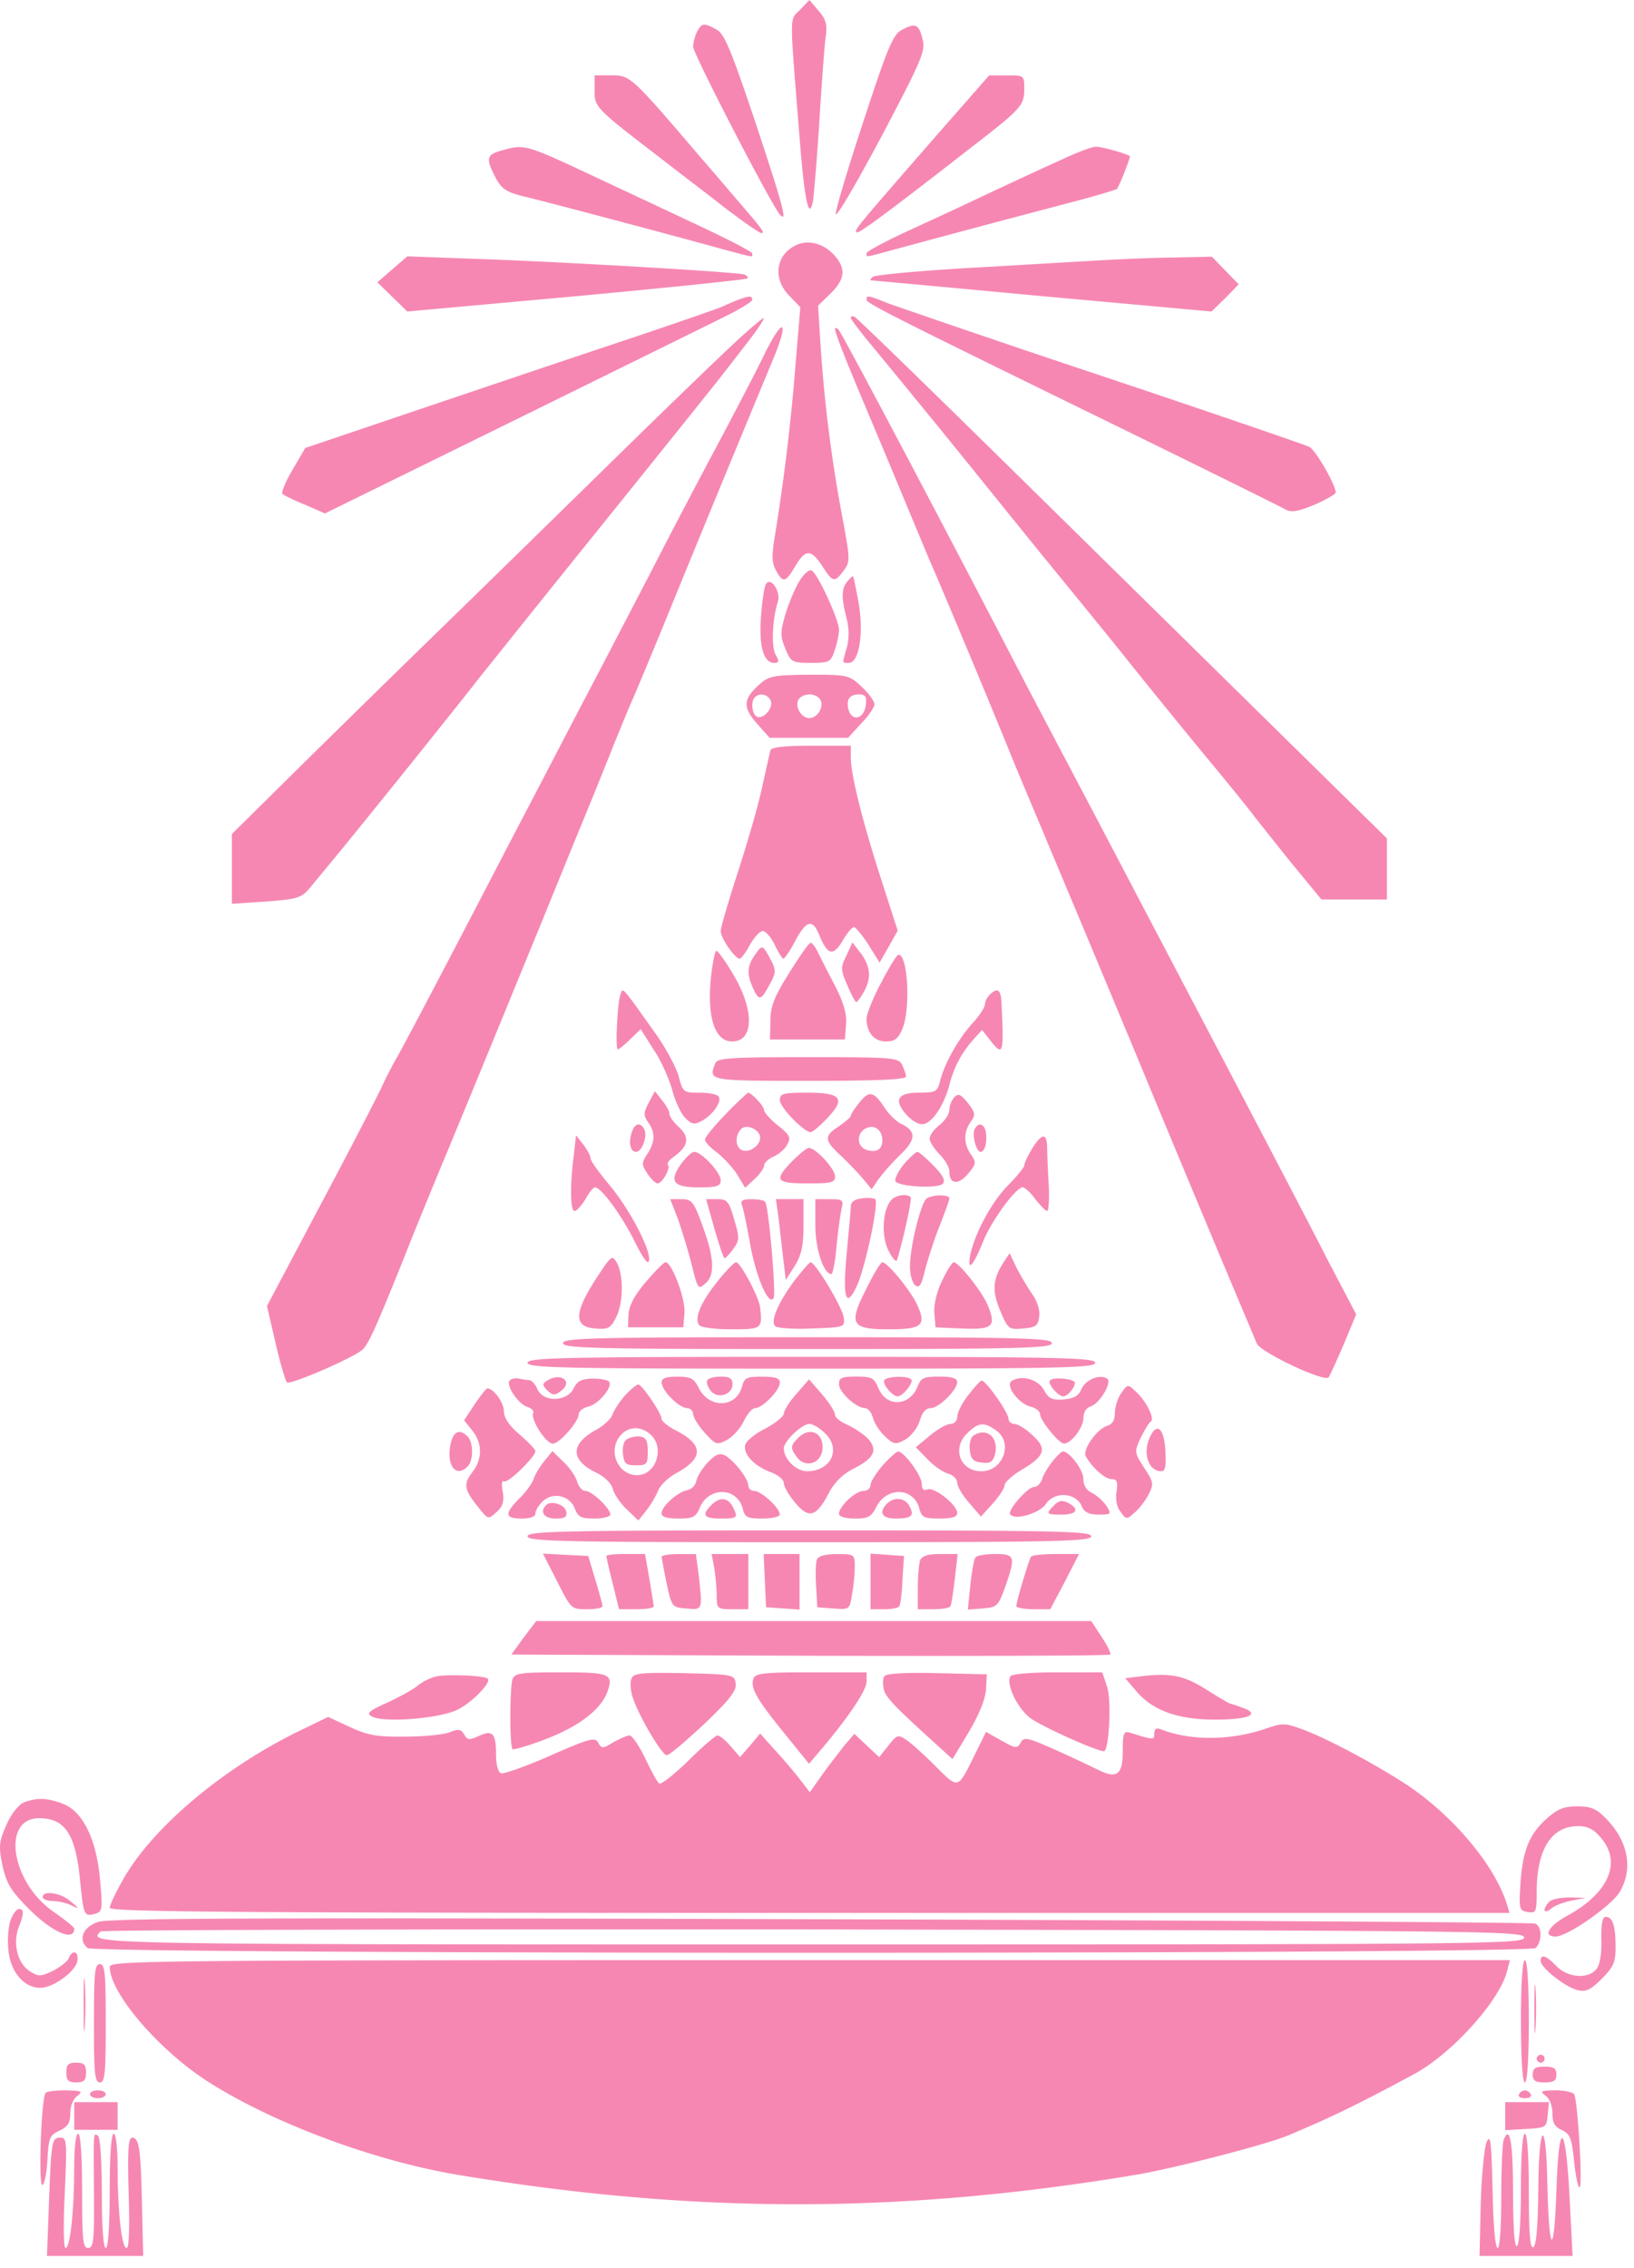
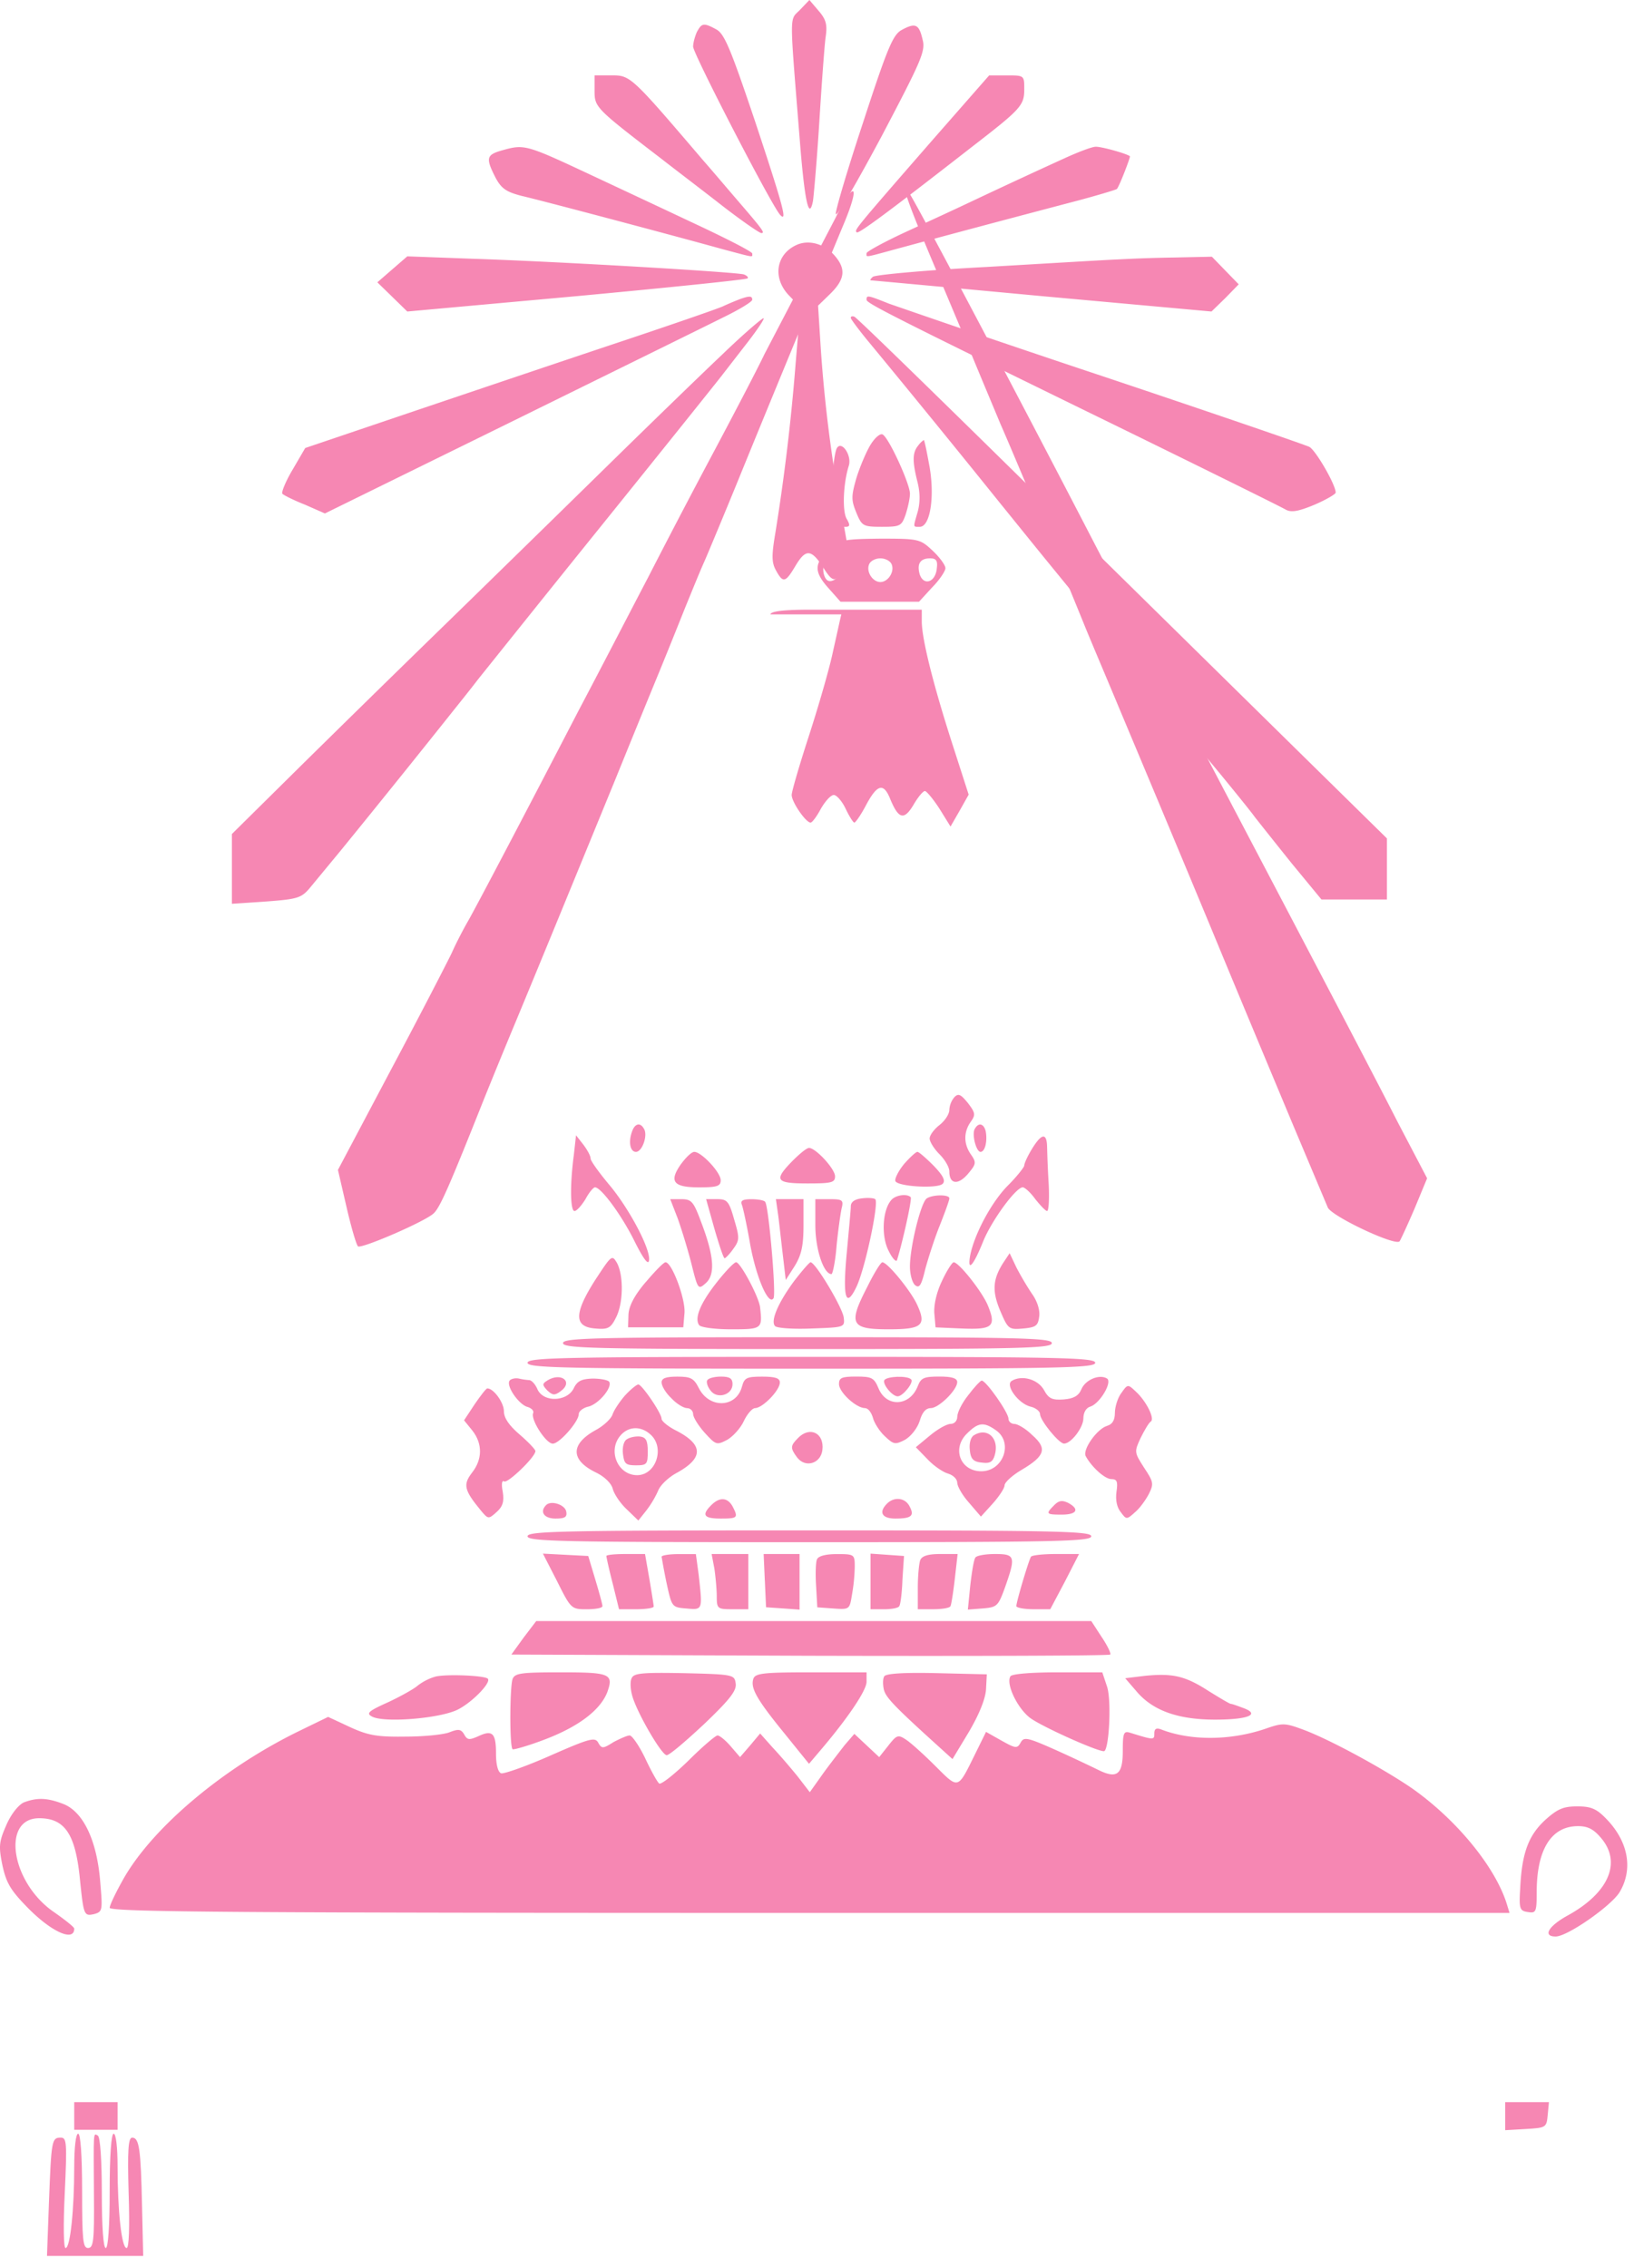
<svg xmlns="http://www.w3.org/2000/svg" width="49" height="68" fill="none">
  <path fill="#f687b3" d="M23.989.296c-.32.33-.32-.024 0 3.971.142 1.774.271 2.353.39 1.762.023-.154.118-1.218.189-2.353.07-1.134.154-2.281.189-2.553.06-.39.012-.544-.213-.804L24.272 0Zm-3.086.652c-.059.13-.118.331-.118.45 0 .212 2.376 4.81 2.613 5.047.224.237.082-.284-.757-2.813-.721-2.14-.91-2.601-1.147-2.743-.39-.213-.449-.2-.59.06Zm6.135-.049c-.26.142-.425.532-1.158 2.778-.473 1.43-.84 2.671-.816 2.742.036.083.65-.981 1.383-2.352 1.194-2.27 1.313-2.542 1.218-2.885-.106-.46-.213-.508-.627-.283M17.83 2.731c0 .485.035.52 2.01 2.034.224.177.969.744 1.642 1.265.674.531 1.289.957 1.348.957.118 0 .06-.083-.745-1.017-.224-.26-.674-.792-1.005-1.17-2.14-2.506-2.175-2.541-2.73-2.541h-.52Zm10.154 1.444c-2.411 2.766-2.364 2.719-2.293 2.79.047.059.957-.615 3.475-2.577 1.454-1.123 1.549-1.23 1.549-1.714 0-.414 0-.414-.532-.414h-.52Zm-12.956.341c-.45.13-.461.237-.165.816.177.33.33.425.792.544.567.13 4.397 1.146 6.017 1.595.98.26.886.249.886.13 0-.059-.84-.484-1.856-.957-1.028-.485-2.317-1.088-2.872-1.348-2.093-.98-2.093-.98-2.802-.78m16.928.214c-.78.355-1.702.78-2.955 1.372-.45.213-1.324.615-1.915.887-.603.283-1.1.555-1.1.602 0 .13-.094.142.946-.141.792-.213 1.998-.544 5.414-1.443.615-.165 1.123-.319 1.147-.342.07-.071.413-.958.39-.982-.107-.082-.875-.295-1.029-.283-.106 0-.508.153-.898.33m-8.038 2.6c-.65.272-.769 1.005-.249 1.537L24 9.21l-.142 1.702a63 63 0 0 1-.602 5.036c-.119.697-.119.91.011 1.147.213.39.284.378.58-.119.307-.52.472-.52.815 0 .308.485.367.497.639.13.2-.272.189-.342-.024-1.513a43 43 0 0 1-.662-5.118l-.083-1.312.378-.367c.438-.437.462-.745.107-1.147-.308-.342-.745-.46-1.1-.319Zm-12.153.744-.449.39.45.438.448.437 5.072-.46c2.79-.26 5.095-.497 5.13-.533.036-.023-.012-.082-.106-.118-.201-.07-5.603-.39-8.204-.473l-1.892-.07Zm21.728-.295c-.32.012-2.08.118-3.901.224-1.82.095-3.357.237-3.416.296-.071.06-.095.106-.06.106.024 0 2.341.213 5.13.473l5.084.461.414-.402.402-.413-.402-.414-.402-.414-1.123.024a44 44 0 0 0-1.726.059m-11.29 1.183c-.094.036-.33.13-.532.225-.189.083-1.63.58-3.191 1.1s-4.291 1.442-6.076 2.044l-3.251 1.1-.379.65c-.212.355-.342.686-.307.721.047.048.355.201.686.331l.59.26 5.557-2.73c3.05-1.502 5.934-2.92 6.407-3.157.46-.224.851-.46.851-.52 0-.118-.083-.118-.355-.024m3.783.024c0 .107.721.473 7.98 4.02 2.411 1.182 4.468 2.198 4.586 2.27.166.094.379.058.863-.143.355-.153.639-.319.639-.366 0-.237-.603-1.277-.792-1.371-.119-.06-2.873-1.005-6.124-2.093a568 568 0 0 1-6.478-2.199c-.65-.26-.674-.26-.674-.118m-4.315 1.63c-.65.615-2.186 2.104-3.428 3.322-1.23 1.206-3.357 3.286-4.728 4.622a983 983 0 0 0-4.528 4.433l-2.033 2.01v2.092l1.04-.07c.958-.072 1.052-.107 1.324-.438l.899-1.088a481 481 0 0 0 3.416-4.243c.2-.249.52-.65.71-.899.2-.248 1.843-2.305 3.664-4.563s3.44-4.28 3.605-4.492l.816-1.052c.284-.367.496-.686.473-.71-.024-.023-.58.45-1.23 1.076m3.842-1.086c0 .035.213.319.461.626a490 490 0 0 1 4.008 4.918c.307.378.945 1.17 1.418 1.75.473.579 1.43 1.749 2.128 2.612a252 252 0 0 0 3.097 3.806c.426.52.887 1.088 1.005 1.253.13.166.627.792 1.111 1.395l.887 1.076h1.962v-1.832l-2.707-2.66-7.932-7.802c-2.872-2.825-5.272-5.166-5.331-5.178-.06-.023-.107-.012-.107.036" />
-   <path fill="#f687b3" d="M22.925 10.616c-.213.449-.887 1.737-1.49 2.872a271 271 0 0 0-2.01 3.842c-.508.97-1.43 2.754-2.068 3.96a2148 2148 0 0 1-2.128 4.079c-1.36 2.624-3.038 5.827-3.322 6.324-.13.224-.354.65-.484.946-.142.295-.958 1.88-1.833 3.522l-1.584 2.991.26 1.123c.142.615.296 1.135.343 1.17.118.071 2.033-.756 2.27-.993.189-.177.46-.792 1.513-3.44a248 248 0 0 1 .946-2.305c.732-1.761 1.832-4.445 2.99-7.27.355-.875.899-2.21 1.206-2.955.308-.745.71-1.75.899-2.223.189-.46.437-1.075.567-1.359.118-.272.567-1.348.993-2.388.71-1.75 2.79-6.785 3.192-7.743.496-1.194.307-1.3-.26-.153m2.115-.755c0 .106.296.875.887 2.27.272.65.757 1.797 1.064 2.541s.71 1.703.887 2.128c.33.745 1.761 4.161 2.541 6.088.213.52.686 1.631 1.04 2.482.615 1.466 1.608 3.83 2.767 6.62.567 1.372.827 1.998 2.388 5.734l1.075 2.553c.107.26 2.01 1.159 2.152 1.017.035-.047.236-.485.45-.981l.377-.91-.886-1.691c-.981-1.927-3.96-7.578-6.644-12.696-.993-1.891-2.104-3.984-2.459-4.67-2.364-4.563-5.414-10.331-5.532-10.461-.06-.06-.106-.071-.106-.024Zm-1.063 7.552c-.13.213-.32.662-.426 1.005-.154.544-.154.65 0 1.029.166.402.201.425.769.425.543 0 .59-.023.709-.366.07-.213.13-.485.13-.627 0-.295-.627-1.667-.816-1.773-.07-.047-.236.095-.366.307m1.43.023c-.177.213-.177.473-.023 1.088.082.32.082.615.011.886-.142.497-.153.462.06.462.307 0 .449-.875.295-1.785-.083-.45-.154-.816-.177-.816a.7.7 0 0 0-.166.165m-2.435.072c-.06.083-.118.544-.154 1.005-.059.886.083 1.36.402 1.36.142 0 .154-.048.036-.25-.13-.247-.095-1.063.07-1.583.095-.307-.212-.757-.354-.532m-.189 3.003c-.497.437-.52.686-.083 1.182l.378.426h2.353l.39-.426c.224-.225.402-.496.402-.58 0-.094-.177-.33-.378-.52-.379-.354-.414-.366-1.573-.366-1.064.012-1.217.036-1.49.284Zm.33.497c.084.224-.236.579-.425.472-.142-.094-.177-.46-.047-.579.142-.142.39-.083.473.107Zm1.502 0c.083.224-.118.52-.343.52-.224 0-.425-.296-.342-.52.035-.107.189-.19.342-.19s.308.083.343.19m1.348.13c-.048.401-.39.508-.509.165-.094-.32.012-.485.308-.485.189 0 .236.071.2.32Zm-2.861 1.36c-.024.083-.13.58-.248 1.1-.107.52-.438 1.655-.721 2.53-.284.874-.52 1.678-.52 1.784 0 .213.425.828.567.828.047 0 .189-.19.307-.414.13-.224.296-.414.39-.414.083 0 .249.19.355.414.106.225.225.414.26.414s.201-.236.355-.532c.33-.615.52-.674.72-.177.249.603.415.65.698.177.13-.225.284-.414.343-.414.047 0 .248.237.438.532l.33.532.272-.473.272-.484-.484-1.502c-.58-1.797-.91-3.132-.922-3.664v-.379H24.33c-.85 0-1.205.048-1.229.142Z" />
-   <path fill="#f687b3" d="M23.67 29.163c-.462.733-.568 1.017-.568 1.454l-.012.544h2.246l.036-.45c.023-.319-.071-.65-.343-1.181a51 51 0 0 1-.508-.993c-.071-.154-.166-.272-.213-.272s-.331.402-.639.898Zm1.714-.519c-.178.355-.178.426.023.887.118.283.237.508.272.508s.154-.166.26-.367c.201-.402.154-.733-.165-1.146l-.213-.272Zm-2.755-.001c-.225.319-.237.567-.047.981.177.39.236.378.496-.106.201-.367.201-.426.024-.769-.237-.437-.248-.437-.473-.106m-1.3.569c-.142 1.253.094 2.01.626 2.01.65 0 .674-.922.048-1.986-.237-.402-.473-.733-.52-.733-.036 0-.107.32-.154.71Zm5.095.248c-.248.462-.438.946-.438 1.076 0 .414.225.686.58.686.271 0 .366-.083.496-.378.248-.603.166-2.223-.118-2.223-.047 0-.284.379-.52.84Zm-7.814.342c-.095.237-.165 1.655-.083 1.655.036 0 .201-.13.378-.307l.308-.296.39.615c.225.33.461.875.556 1.206.082.33.26.709.39.839.2.201.272.213.508.083.32-.178.591-.568.497-.721-.048-.071-.296-.118-.58-.118-.484 0-.496-.012-.626-.509-.083-.272-.402-.875-.733-1.324-.981-1.383-.934-1.324-1.005-1.123m11.065.024a.5.5 0 0 0-.142.295c0 .083-.178.355-.402.591-.426.485-.816 1.194-.946 1.714-.07.296-.13.331-.615.331-.366 0-.543.06-.602.19-.083.224.401.756.685.756.272 0 .639-.52.816-1.17a3.13 3.13 0 0 1 .745-1.395l.236-.26.225.284c.413.532.437.473.354-1.159-.023-.343-.13-.402-.354-.177m-8.228 2.057c-.2.52-.225.52 2.825.52 1.975 0 2.897-.036 2.897-.13 0-.071-.06-.225-.119-.355-.118-.213-.283-.225-2.825-.225-2.352 0-2.719.024-2.778.19m-1.997 1.183c-.155.296-.155.379-.013.58.213.295.213.59-.023.945-.178.272-.178.32 0 .591.106.166.248.296.307.296.142 0 .402-.473.307-.556-.035-.047.036-.142.166-.236.449-.32.496-.58.177-.887-.165-.142-.295-.33-.295-.402 0-.082-.095-.26-.225-.413l-.213-.272-.189.354Zm2.316.33c-.343.355-.626.698-.626.769 0 .07.165.248.366.39.19.154.473.45.603.662l.236.39.284-.26c.154-.142.284-.331.284-.402 0-.083.13-.201.283-.272.166-.07.355-.236.414-.366.118-.201.071-.284-.284-.568-.224-.177-.413-.39-.413-.46 0-.12-.379-.521-.485-.521a10 10 0 0 0-.662.638m1.029.71c0 .236-.32.46-.533.378-.212-.071-.236-.438-.035-.638.165-.166.567.023.567.26Zm.591-1.123c0 .213.72.957.922.957.059 0 .272-.177.484-.402.58-.602.45-.78-.579-.78-.733 0-.827.024-.827.225m2.376.082c-.142.177-.249.343-.249.39 0 .036-.165.178-.354.308-.45.295-.45.413.035.863.201.189.509.508.662.685l.284.343.189-.284a7 7 0 0 1 .65-.733c.497-.473.509-.72.047-.945-.153-.071-.378-.296-.508-.497-.319-.485-.46-.508-.756-.13m.697 1.123c0 .272-.177.378-.473.284-.295-.095-.307-.485-.035-.639.26-.141.508.036.508.355" />
+   <path fill="#f687b3" d="M22.925 10.616c-.213.449-.887 1.737-1.49 2.872a271 271 0 0 0-2.01 3.842c-.508.97-1.43 2.754-2.068 3.96c-1.36 2.624-3.038 5.827-3.322 6.324-.13.224-.354.65-.484.946-.142.295-.958 1.88-1.833 3.522l-1.584 2.991.26 1.123c.142.615.296 1.135.343 1.17.118.071 2.033-.756 2.27-.993.189-.177.46-.792 1.513-3.44a248 248 0 0 1 .946-2.305c.732-1.761 1.832-4.445 2.99-7.27.355-.875.899-2.21 1.206-2.955.308-.745.71-1.75.899-2.223.189-.46.437-1.075.567-1.359.118-.272.567-1.348.993-2.388.71-1.75 2.79-6.785 3.192-7.743.496-1.194.307-1.3-.26-.153m2.115-.755c0 .106.296.875.887 2.27.272.65.757 1.797 1.064 2.541s.71 1.703.887 2.128c.33.745 1.761 4.161 2.541 6.088.213.52.686 1.631 1.04 2.482.615 1.466 1.608 3.83 2.767 6.62.567 1.372.827 1.998 2.388 5.734l1.075 2.553c.107.26 2.01 1.159 2.152 1.017.035-.047.236-.485.45-.981l.377-.91-.886-1.691c-.981-1.927-3.96-7.578-6.644-12.696-.993-1.891-2.104-3.984-2.459-4.67-2.364-4.563-5.414-10.331-5.532-10.461-.06-.06-.106-.071-.106-.024Zm-1.063 7.552c-.13.213-.32.662-.426 1.005-.154.544-.154.65 0 1.029.166.402.201.425.769.425.543 0 .59-.023.709-.366.07-.213.13-.485.13-.627 0-.295-.627-1.667-.816-1.773-.07-.047-.236.095-.366.307m1.43.023c-.177.213-.177.473-.023 1.088.082.32.082.615.011.886-.142.497-.153.462.06.462.307 0 .449-.875.295-1.785-.083-.45-.154-.816-.177-.816a.7.7 0 0 0-.166.165m-2.435.072c-.06.083-.118.544-.154 1.005-.059.886.083 1.36.402 1.36.142 0 .154-.048.036-.25-.13-.247-.095-1.063.07-1.583.095-.307-.212-.757-.354-.532m-.189 3.003c-.497.437-.52.686-.083 1.182l.378.426h2.353l.39-.426c.224-.225.402-.496.402-.58 0-.094-.177-.33-.378-.52-.379-.354-.414-.366-1.573-.366-1.064.012-1.217.036-1.49.284Zm.33.497c.084.224-.236.579-.425.472-.142-.094-.177-.46-.047-.579.142-.142.39-.083.473.107Zm1.502 0c.083.224-.118.52-.343.52-.224 0-.425-.296-.342-.52.035-.107.189-.19.342-.19s.308.083.343.19m1.348.13c-.048.401-.39.508-.509.165-.094-.32.012-.485.308-.485.189 0 .236.071.2.32Zm-2.861 1.36c-.024.083-.13.58-.248 1.1-.107.52-.438 1.655-.721 2.53-.284.874-.52 1.678-.52 1.784 0 .213.425.828.567.828.047 0 .189-.19.307-.414.13-.224.296-.414.39-.414.083 0 .249.19.355.414.106.225.225.414.26.414s.201-.236.355-.532c.33-.615.52-.674.72-.177.249.603.415.65.698.177.13-.225.284-.414.343-.414.047 0 .248.237.438.532l.33.532.272-.473.272-.484-.484-1.502c-.58-1.797-.91-3.132-.922-3.664v-.379H24.33c-.85 0-1.205.048-1.229.142Z" />
  <path fill="#f687b3" d="M28.622 32.89a.64.64 0 0 0-.153.378c0 .13-.13.33-.296.46s-.295.308-.295.403c0 .094.13.307.295.472.166.166.296.39.296.52 0 .379.26.414.555.072.249-.296.26-.343.095-.58-.225-.319-.225-.674-.012-.98.154-.214.142-.273-.082-.568-.213-.26-.284-.296-.402-.178Zm-9.658 1.004c-.13.33-.07.638.107.638.189 0 .366-.508.236-.698-.106-.189-.26-.153-.343.06" />
  <path fill="#f687b3" d="M29.237 33.834c-.106.154.036.698.166.698.142 0 .213-.343.154-.627-.06-.224-.213-.26-.32-.07Zm-12.034.827c-.118.922-.095 1.644.024 1.644.07 0 .212-.166.33-.355.107-.201.237-.355.285-.355.189 0 .815.863 1.182 1.608.26.52.413.733.437.591.07-.32-.603-1.584-1.206-2.293-.295-.355-.544-.698-.544-.769 0-.082-.106-.271-.224-.425l-.213-.272-.07.627Zm13.748-.225c-.13.212-.236.437-.236.508-.012.06-.225.331-.485.591-.496.497-1.005 1.454-1.135 2.093-.094.52.083.342.379-.39.248-.627.98-1.632 1.194-1.644.059 0 .236.154.378.355.153.189.307.355.354.355.048 0 .071-.355.048-.804a31 31 0 0 1-.048-1.123c-.011-.426-.165-.402-.449.059m-7.187.368c-.567.58-.508.674.45.674.72 0 .827-.024.827-.213 0-.224-.58-.851-.78-.851-.072 0-.284.177-.497.39m-3.334.082c-.378.532-.248.71.532.71.544 0 .65-.036.65-.214 0-.236-.579-.85-.791-.85-.083 0-.249.165-.39.354Zm6.68.012c-.166.201-.284.437-.26.508.058.166 1.264.237 1.418.083.094-.094.011-.248-.272-.544-.225-.224-.438-.413-.485-.413s-.224.165-.402.366Zm-1.266 1.028c-.212.024-.33.107-.33.237 0 .106-.06.72-.119 1.371-.13 1.36-.035 1.714.284 1.052.26-.532.686-2.541.567-2.636-.047-.036-.224-.047-.402-.024m.876.059c-.26.307-.296 1.088-.072 1.513.107.225.225.343.249.284.165-.52.46-1.844.413-1.891-.118-.119-.473-.06-.59.094m1.075-.06c-.177.106-.508 1.454-.508 2.045 0 .236.07.485.153.556.13.106.19.011.308-.485.094-.343.283-.934.437-1.312.154-.39.284-.745.284-.804 0-.118-.485-.118-.674 0m-7.471.605c.118.33.307.945.414 1.371.189.757.2.768.425.567.296-.26.248-.827-.142-1.844-.224-.602-.283-.674-.59-.674h-.332Zm1.099.305c.142.485.272.887.308.887.035-.012.153-.13.26-.284.189-.26.189-.33.023-.886-.153-.544-.212-.603-.508-.603h-.331Zm.827-.707c.036.095.154.639.249 1.194.19 1.017.556 1.832.697 1.596.083-.118-.141-2.719-.248-2.884-.023-.048-.213-.083-.414-.083-.271 0-.342.047-.283.177Zm1.088.317c.036.284.095.828.142 1.218l.083.71.272-.426c.2-.331.26-.603.26-1.218v-.78h-.828Zm1.112.285c0 .721.248 1.466.484 1.466.036 0 .119-.39.154-.863.047-.46.118-.97.154-1.123.059-.236.011-.26-.367-.26h-.425Zm-6.609 1.655c-.638 1.005-.626 1.395.012 1.442.379.035.461-.012.615-.32.225-.425.236-1.264.035-1.642-.153-.26-.165-.237-.662.52m12.247-.532c-.319.497-.343.852-.094 1.443.236.555.26.567.685.532.39-.036.45-.083.485-.367.024-.189-.06-.46-.225-.685a9 9 0 0 1-.46-.78l-.202-.426Zm-10.722.58c-.343.402-.508.721-.52.981l-.012.378h1.656l.036-.425c.035-.426-.378-1.525-.568-1.525-.059 0-.319.272-.59.591Zm2.128.011c-.485.615-.674 1.064-.532 1.277.036.071.461.13.958.13.933 0 .945-.012.874-.65-.023-.296-.59-1.36-.72-1.36-.06 0-.32.272-.58.603m2.317-.035c-.496.674-.71 1.206-.567 1.347.059.06.555.095 1.1.071.98-.035.992-.035.957-.33-.036-.296-.84-1.644-.993-1.656-.036 0-.26.26-.497.568m2.187.189c-.567 1.1-.485 1.253.65 1.253 1.017 0 1.147-.118.84-.768-.201-.414-.875-1.241-1.029-1.241-.047 0-.26.342-.46.756Zm2.246-.188c-.165.343-.248.733-.224.98l.035.403.804.035c.91.036 1.028-.059.757-.709-.178-.414-.863-1.277-1.017-1.277-.047 0-.213.26-.355.568m-11.36 1.855c0 .154.898.178 7.33.178 6.43 0 7.328-.024 7.328-.178 0-.153-.898-.177-7.329-.177-6.43 0-7.33.024-7.33.177Zm-1.064.59c0 .153 1.028.177 8.511.177s8.512-.024 8.512-.177c0-.154-1.029-.178-8.512-.178s-8.511.024-8.511.178m-.544.544c-.094.165.284.71.544.78.118.035.201.118.166.19-.071.2.39.91.59.91.202 0 .78-.663.78-.887 0-.083.13-.19.296-.225.308-.083.721-.58.615-.745-.035-.047-.248-.094-.496-.094-.331.012-.461.07-.568.295-.2.402-.91.426-1.087.024-.06-.142-.166-.26-.237-.272a2 2 0 0 1-.319-.047c-.118-.024-.248.012-.284.07Z" />
  <path fill="#f687b3" d="M16.411 41.388c-.154.095-.154.13 0 .295.166.154.225.154.402.024.39-.284.012-.58-.402-.32Zm3.429.059c0 .106.13.32.295.473.153.165.366.295.473.295.094 0 .177.083.177.178 0 .094.154.343.343.555.343.379.366.379.685.213.178-.106.402-.355.497-.567.095-.201.248-.379.33-.379.226 0 .746-.532.746-.768 0-.13-.13-.177-.532-.177-.461 0-.532.035-.603.295-.166.639-.97.674-1.289.06-.153-.308-.248-.355-.65-.355-.343 0-.473.047-.473.177Z" />
  <path fill="#f687b3" d="M21.21 41.376c-.035.047 0 .189.095.307.19.272.662.142.662-.189 0-.166-.083-.225-.343-.225-.2 0-.378.048-.413.107Zm3.949.117c0 .248.52.721.78.721.095 0 .19.13.236.284.036.153.201.413.355.555.272.26.32.26.615.107.177-.107.366-.343.437-.568.071-.248.177-.378.331-.378.237 0 .792-.544.792-.78 0-.118-.165-.166-.532-.166-.46 0-.555.036-.65.284-.236.615-.946.65-1.182.06-.13-.308-.201-.344-.662-.344-.437 0-.52.036-.52.225" />
  <path fill="#f687b3" d="M26.518 41.376c-.059.118.237.485.402.485.154 0 .497-.426.402-.509-.118-.118-.72-.094-.804.024m3.819.023c-.201.13.2.674.555.768.166.036.296.142.296.225 0 .189.567.886.72.886.213 0 .58-.484.58-.756 0-.178.083-.32.213-.355.283-.094.662-.733.496-.84-.224-.141-.65.036-.768.32-.083.201-.237.284-.532.307-.343.024-.45-.023-.591-.283-.178-.32-.662-.461-.97-.272Z" />
-   <path fill="#f687b3" d="M31.483 41.388c-.07.106.249.473.402.473.154 0 .414-.355.331-.438-.118-.106-.662-.142-.733-.035m-7.601.401c-.213.236-.378.508-.378.591s-.248.284-.556.45c-.319.153-.58.378-.603.496-.059.272.272.626.757.804.224.082.402.224.402.33 0 .107.153.367.343.592.413.496.638.425 1.016-.308.154-.295.402-.544.698-.697.65-.32.768-.568.484-.899-.13-.141-.413-.33-.614-.425-.213-.083-.39-.225-.39-.307 0-.095-.178-.367-.39-.615l-.39-.45Zm.875 1.194c.473.473.153 1.123-.556 1.123-.33 0-.697-.367-.697-.686 0-.212.543-.733.768-.733.107 0 .32.13.485.296" />
  <path fill="#f687b3" d="M23.93 43.112c-.225.225-.237.296-.036.568.248.343.721.2.768-.213.06-.508-.378-.721-.733-.355Zm5.106-1.287c-.189.237-.33.52-.33.65 0 .119-.084.213-.202.213s-.402.166-.626.355l-.414.343.355.366c.189.201.473.39.614.426.154.047.272.165.272.272 0 .106.154.378.355.602l.355.414.354-.39c.19-.213.355-.46.355-.544 0-.094.236-.307.52-.472.697-.414.768-.639.307-1.04-.189-.19-.437-.332-.532-.332-.094 0-.177-.07-.177-.154 0-.189-.674-1.146-.804-1.146-.047.012-.224.2-.402.437m.828 1.052c.532.367.224 1.23-.438 1.23-.626 0-.886-.674-.437-1.123.343-.343.508-.367.875-.107" />
  <path fill="#f687b3" d="M29.202 43.03c-.095.06-.142.249-.119.438.024.272.107.355.355.378.26.036.343-.023.402-.26.118-.484-.248-.804-.638-.555Zm-10.45-1.206c-.166.19-.331.438-.379.568-.035.13-.26.343-.496.473-.78.425-.78.91.012 1.288.236.118.437.308.484.473.036.154.225.437.414.615l.355.343.236-.296a3 3 0 0 0 .355-.591c.059-.166.307-.402.544-.532.827-.45.827-.851 0-1.277-.237-.118-.438-.283-.438-.354 0-.166-.59-1.029-.697-1.029-.047 0-.225.142-.39.32Zm.756 1.183c.438.39.166 1.217-.402 1.217-.59 0-.898-.756-.484-1.206.236-.26.602-.272.886-.011" />
  <path fill="#f687b3" d="M18.799 43.148c-.095.048-.142.249-.118.438.035.295.082.343.39.343.33 0 .354-.036.354-.414 0-.32-.047-.426-.236-.45-.13-.011-.307.024-.39.083m14.824-1.383c-.106.142-.19.414-.19.591 0 .213-.07.343-.236.39-.307.095-.744.721-.638.91.19.343.58.686.768.686.166 0 .201.071.154.379-.035.248.012.472.13.614C33.777 45.56 33.788 45.56 34.037 45.335c.142-.118.319-.366.413-.544.154-.307.142-.366-.141-.791-.296-.462-.296-.473-.107-.887.118-.236.248-.461.308-.497.13-.082-.142-.626-.462-.91-.224-.213-.236-.213-.425.06Zm-19.387.33-.32.485.249.307c.307.39.307.863-.012 1.265-.272.355-.236.52.26 1.123.225.272.237.272.473.06.19-.166.237-.32.19-.615-.048-.237-.024-.355.046-.308.107.06.934-.733.934-.91 0-.047-.212-.272-.473-.496-.319-.272-.472-.497-.472-.698 0-.26-.308-.685-.497-.685-.035 0-.2.212-.378.472" />
-   <path fill="#f687b3" d="M34.51 43.031c-.26.485-.095 1.076.319 1.076.118 0 .141-.154.118-.615-.036-.65-.237-.85-.438-.46Zm-20.995.247c-.142.65.154 1.04.508.686.178-.178.178-.722 0-.899-.236-.236-.425-.165-.508.213m2.802.532c-.142.178-.284.414-.32.544-.047.119-.224.379-.425.568-.45.461-.438.603.07.603.273 0 .414-.06.414-.154s.107-.26.237-.378a.592.592 0 0 1 .945.236c.095.249.19.296.592.296.26 0 .472-.06.472-.118 0-.19-.555-.71-.744-.71-.095 0-.201-.118-.249-.272-.035-.141-.212-.413-.402-.59l-.342-.332Zm4.905.036c-.165.178-.319.426-.342.556a.36.36 0 0 1-.272.272c-.296.059-.769.484-.769.697 0 .107.166.154.509.154.437 0 .52-.036.65-.355.284-.614 1.111-.579 1.276.06.06.26.142.295.591.295.284 0 .52-.06.52-.118 0-.201-.555-.71-.768-.71-.094 0-.177-.07-.177-.165 0-.201-.426-.745-.698-.899-.165-.082-.283-.035-.52.213m5.249.083c-.2.236-.366.496-.366.591s-.095.177-.213.177c-.237 0-.733.461-.733.686 0 .083.189.142.473.142.402 0 .496-.047.65-.355.32-.614 1.123-.579 1.288.06.071.26.142.295.603.295.379 0 .532-.047.532-.166 0-.248-.685-.78-.886-.709-.119.047-.178 0-.178-.165 0-.249-.532-.97-.709-.97-.047 0-.26.19-.461.414m5.083-.107c-.13.165-.272.402-.307.532-.048.118-.142.224-.237.224-.189 0-.792.686-.72.816.13.2.886-.024 1.075-.307.248-.379.886-.343 1.064.047.082.2.212.272.52.272.378 0 .39-.012.224-.272a1.4 1.4 0 0 0-.425-.378c-.166-.071-.26-.225-.26-.426 0-.26-.414-.816-.615-.816-.047 0-.189.142-.319.308" />
  <path fill="#f687b3" d="M21.329 45.123c-.296.296-.225.402.284.402s.532-.024.354-.367c-.153-.272-.39-.283-.638-.035m5.272-.047c-.26.26-.154.449.248.449.485 0 .58-.083.426-.367-.13-.26-.461-.295-.674-.082m5.012.048c-.26.26-.248.283.225.283.461 0 .544-.165.19-.354-.178-.083-.273-.071-.415.07Zm-15.237-.001c-.201.2-.06.402.283.402.284 0 .355-.047.32-.213-.036-.2-.45-.343-.603-.19Zm-.556.933c0 .154 1.017.178 8.452.178s8.452-.024 8.452-.178c0-.153-1.016-.177-8.452-.177s-8.452.024-8.452.177m.886 1.348c.414.827.426.84.887.84.26 0 .473-.036.473-.095 0-.048-.095-.402-.213-.792l-.213-.71-.674-.035-.685-.036Zm1.478-.757c0 .036.083.414.19.828l.189.768h.52c.284 0 .52-.035.52-.083 0-.035-.06-.413-.13-.827l-.13-.745h-.58c-.319 0-.579.024-.579.06Zm1.656.025c.011.06.07.414.153.804.154.698.154.71.591.745.497.047.485.047.367-1.016l-.083-.615h-.509c-.283 0-.52.035-.52.082Zm1.583.354c.036.248.071.626.071.827 0 .378.024.39.473.39h.473v-1.655h-1.1Zm1.513.354.036.804.508.035.497.036v-1.667H22.9l.035.792Zm1.561-.625c-.036.083-.047.45-.024.792l.036.639.484.035c.485.036.485.024.556-.414a5.4 5.4 0 0 0 .083-.839c0-.366-.012-.378-.532-.378-.343 0-.568.059-.603.165m1.608.649v.84h.401c.225 0 .438-.036.462-.095.035-.048.082-.402.094-.792l.047-.71-.496-.035-.508-.036Zm1.489-.627c-.036.107-.071.473-.071.828v.638h.461c.26 0 .497-.035.52-.094.024-.048.083-.414.13-.828l.083-.733h-.52c-.378 0-.556.06-.603.19Zm1.656-.083c-.048.06-.107.438-.154.84l-.072.72.45-.035c.425-.035.46-.07.662-.626.33-.934.307-1.005-.296-1.005-.295 0-.555.047-.59.106m1.666-.024c-.071.12-.438 1.349-.438 1.479 0 .047.225.094.509.094h.508l.438-.827.425-.828h-.697c-.379 0-.722.036-.745.083Zm-15.214 2.424-.367.508 8.95.036c4.929.012 8.972 0 9.007-.036.035-.023-.083-.271-.26-.532l-.307-.472H16.08Zm-2.648 1.17a1.6 1.6 0 0 0-.532.272c-.107.095-.508.32-.887.497-.579.26-.662.33-.484.425.354.201 2.068.06 2.588-.212.438-.225 1.005-.816.887-.922-.106-.095-1.253-.142-1.572-.06m2.317.072c-.083.224-.095 2.01 0 2.104.024.024.485-.106 1.005-.307.98-.379 1.62-.863 1.832-1.395.201-.556.095-.603-1.383-.603-1.194 0-1.383.023-1.454.2Zm3.569-.022c-.047.094-.035.319.012.496.119.485.887 1.809 1.04 1.809.084 0 .58-.426 1.124-.934.768-.733.981-1.005.945-1.218-.035-.26-.07-.272-1.548-.307-1.265-.024-1.513 0-1.572.154Zm3.653.01c-.094.272.083.602.922 1.631l.745.922.331-.39c.828-.97 1.395-1.809 1.395-2.069v-.283h-1.655c-1.395 0-1.678.023-1.738.189m3.925-.07c-.047.07-.047.248-.012.402.06.236.32.508 1.679 1.737l.378.343.485-.804c.307-.52.496-.98.52-1.276l.024-.461-1.502-.036c-.98-.023-1.524.012-1.572.095m3.783-.001c-.142.225.201.946.58 1.241.319.248 1.997 1.005 2.222 1.005.153 0 .236-1.513.094-1.939l-.142-.425H31.72c-.792 0-1.372.047-1.419.118m4.031-.013-.59.072.377.437c.485.544 1.23.804 2.317.804.993 0 1.36-.154.863-.343-.189-.07-.354-.13-.39-.13-.035 0-.33-.177-.674-.39-.697-.45-1.075-.532-1.903-.45" />
  <path fill="#f687b3" d="M8.94 51.909c-2.246 1.1-4.326 2.849-5.213 4.374-.236.413-.437.827-.437.91 0 .13 4.078.154 20.994.154h20.983l-.083-.272c-.343-1.1-1.49-2.507-2.825-3.452-.84-.58-2.483-1.478-3.287-1.773-.543-.201-.614-.201-1.123-.024-1.04.355-2.234.366-3.12.024-.154-.06-.213-.024-.213.118 0 .2-.012.2-.733-.024-.19-.059-.213.024-.213.544 0 .721-.177.851-.745.567a50 50 0 0 0-1.288-.602c-.828-.367-.934-.39-1.029-.213-.106.189-.153.177-.579-.06l-.46-.26-.332.674c-.52 1.052-.484 1.052-1.17.367-.331-.331-.721-.686-.875-.792-.26-.177-.295-.166-.555.165l-.272.343-.379-.355-.366-.342-.296.343c-.153.2-.46.59-.662.874l-.378.532-.354-.46c-.201-.25-.544-.651-.757-.876l-.378-.425-.296.354-.307.355-.284-.33c-.154-.178-.33-.32-.39-.32s-.461.343-.875.756c-.425.414-.816.722-.875.686-.059-.047-.248-.39-.425-.768-.177-.367-.39-.674-.461-.674s-.284.094-.485.2c-.319.202-.354.202-.46.013-.095-.166-.25-.13-1.431.39-.721.319-1.395.555-1.478.532-.095-.036-.154-.26-.154-.591 0-.615-.106-.721-.532-.52-.271.118-.33.118-.425-.06-.095-.153-.166-.165-.438-.059-.177.071-.768.13-1.323.13-.84.012-1.112-.035-1.655-.283l-.662-.308ZM.712 54.036c-.153.07-.378.343-.52.674-.224.508-.236.638-.118 1.217.118.532.248.745.757 1.265.72.733 1.395 1.029 1.395.627 0-.048-.272-.26-.591-.485-1.3-.875-1.608-2.825-.461-2.825.78 0 1.099.484 1.229 1.891.106 1.017.118 1.052.425.981.249-.07.249-.118.178-.957-.095-1.23-.497-2.08-1.076-2.33-.496-.2-.816-.212-1.218-.058m45.618.532c-.496.461-.697.993-.744 2.069-.036.59-.012.65.236.685.237.036.26 0 .26-.59 0-1.29.438-1.986 1.242-1.986.295 0 .472.094.697.366.615.733.213 1.643-1.017 2.317-.579.32-.744.626-.354.626.354 0 1.655-.91 1.915-1.324.413-.685.272-1.513-.39-2.198-.296-.308-.461-.379-.875-.379s-.591.071-.97.414" />
-   <path fill="#f687b3" d="M1.28 56.874c0 .059.142.118.307.118.166 0 .414.06.556.13.248.118.248.106-.024-.118-.283-.26-.84-.343-.84-.13Zm45.18.14c-.212.213-.177.39.048.213.095-.095.378-.201.615-.248l.437-.083-.473-.012c-.272 0-.544.047-.626.13Zm-46.137.534c-.071.19-.107.591-.071.91.059.65.46 1.135.957 1.135.39 0 1.064-.497 1.111-.804.048-.295-.153-.355-.26-.083-.035.095-.248.26-.473.379C1.209 59.262 1.15 59.262.878 59.085c-.355-.237-.496-.828-.32-1.3.166-.414.166-.556.013-.556-.071 0-.178.142-.248.319m2.612.072c-.45.153-.603.531-.308.78.237.189 43.183.189 43.42 0 .2-.178.2-.65-.012-.733-.083-.036-9.729-.095-21.42-.13-16.715-.048-21.35-.036-21.68.082Zm42.77.46c.035.201-1.041.213-21.362.213-21.893 0-21.727 0-21.325-.39.035-.047 9.657-.07 21.36-.06 20.168.036 21.29.048 21.326.237Zm2.316.07c.012.438-.047.769-.154.887-.248.307-.862.248-1.194-.095-.307-.319-.472-.378-.472-.153 0 .2.733.78 1.11.874.25.06.391-.011.722-.342.355-.355.414-.497.414-.946 0-.639-.083-.91-.296-.91-.094 0-.142.212-.13.685m-44.731.815c.011.792 1.454 2.47 2.908 3.416 1.926 1.242 4.976 2.388 7.506 2.814 7.093 1.182 13.31 1.182 20.38 0 1.17-.201 3.83-.887 4.527-1.17 1.325-.556 2.081-.923 3.795-1.845 1.135-.614 2.577-2.21 2.79-3.097l.083-.32H24.284c-19.919 0-20.994.013-20.994.202m42.32 1.631c0 1.147.047 1.833.118 1.833s.118-.686.118-1.833c0-1.146-.047-1.832-.118-1.832s-.119.686-.119 1.832Zm-43.1-.471c0 .71.011.993.035.614a12 12 0 0 0 0-1.3c-.024-.343-.036-.035-.036.686Zm.307.531c0 1.5.023 1.773.177 1.773s.177-.272.177-1.773c0-1.502-.023-1.774-.177-1.774s-.177.272-.177 1.774m43.194-.414c0 .65.012.899.036.556a10 10 0 0 0 0-1.182c-.024-.307-.036-.024-.036.627Zm.071 1.477c0 .06.06.118.119.118.07 0 .118-.059.118-.118 0-.071-.047-.118-.118-.118a.12.12 0 0 0-.119.118m-44.092.414c0 .237.058.296.295.296.236 0 .295-.06.295-.296s-.059-.295-.295-.295c-.237 0-.296.059-.296.295Zm43.974.059c0 .19.083.237.355.237s.354-.048.354-.237-.082-.236-.354-.236-.355.047-.355.236m-44.601.558c-.13.224-.213 2.754-.095 2.754.06 0 .13-.331.154-.733.035-.674.059-.757.366-.898.249-.119.32-.237.32-.52 0-.213.082-.426.212-.52.178-.143.13-.154-.354-.166-.308 0-.58.035-.603.082Zm1.335.035c0 .059.107.118.237.118s.236-.06.236-.118c0-.071-.106-.118-.236-.118s-.237.047-.237.118m42.852 0c-.035.059.036.118.178.118s.212-.06.177-.118a.22.22 0 0 0-.177-.118.22.22 0 0 0-.178.118m.804.045c.118.095.201.308.201.533 0 .283.071.401.284.496.248.118.296.248.366.946.048.449.119.792.166.768.094-.059-.06-2.612-.166-2.79-.035-.059-.295-.118-.567-.118-.437.012-.473.024-.284.166Z" />
  <path fill="#f687b3" d="M2.226 63.435v.414h1.3v-.828h-1.3Zm42.911.012v.414l.626-.036c.603-.035.615-.047.65-.425l.036-.379h-1.312ZM2.226 64.959c0 1.277-.119 2.435-.26 2.435-.06 0-.071-.674-.024-1.655.07-1.501.059-1.655-.118-1.655-.272 0-.284.06-.355 1.915l-.06 1.632h2.885l-.035-1.502c-.036-1.702-.083-2.045-.296-2.045-.118 0-.142.39-.106 1.655.035 1.029.012 1.655-.06 1.655-.153 0-.271-1.135-.271-2.435 0-.58-.047-.993-.118-.993s-.119.65-.119 1.714-.047 1.714-.118 1.714-.118-.626-.118-1.643c0-.981-.047-1.679-.118-1.726-.142-.083-.13-.177-.118 1.797.011 1.348-.012 1.572-.178 1.572-.153 0-.177-.248-.177-1.714 0-1.064-.047-1.714-.118-1.714s-.118.414-.118.993" />
-   <path fill="#f687b3" d="M44.581 64.214c-.07.166-.154 1.005-.177 1.856l-.036 1.56h2.79L47.075 66c-.118-2.389-.33-2.566-.402-.32-.07 2.045-.224 1.915-.272-.236-.035-2.022-.26-1.844-.271.236-.012 1.1-.06 1.655-.154 1.69-.095.036-.13-.46-.13-1.678 0-1.076-.047-1.726-.118-1.726s-.119.627-.119 1.643c0 .981-.047 1.679-.118 1.726s-.118-.508-.118-1.584c0-1.513-.094-2.08-.284-1.596-.035.107-.07.875-.07 1.714 0 2.163-.225 1.974-.26-.224-.036-1.442-.06-1.69-.178-1.43Z" />
</svg>